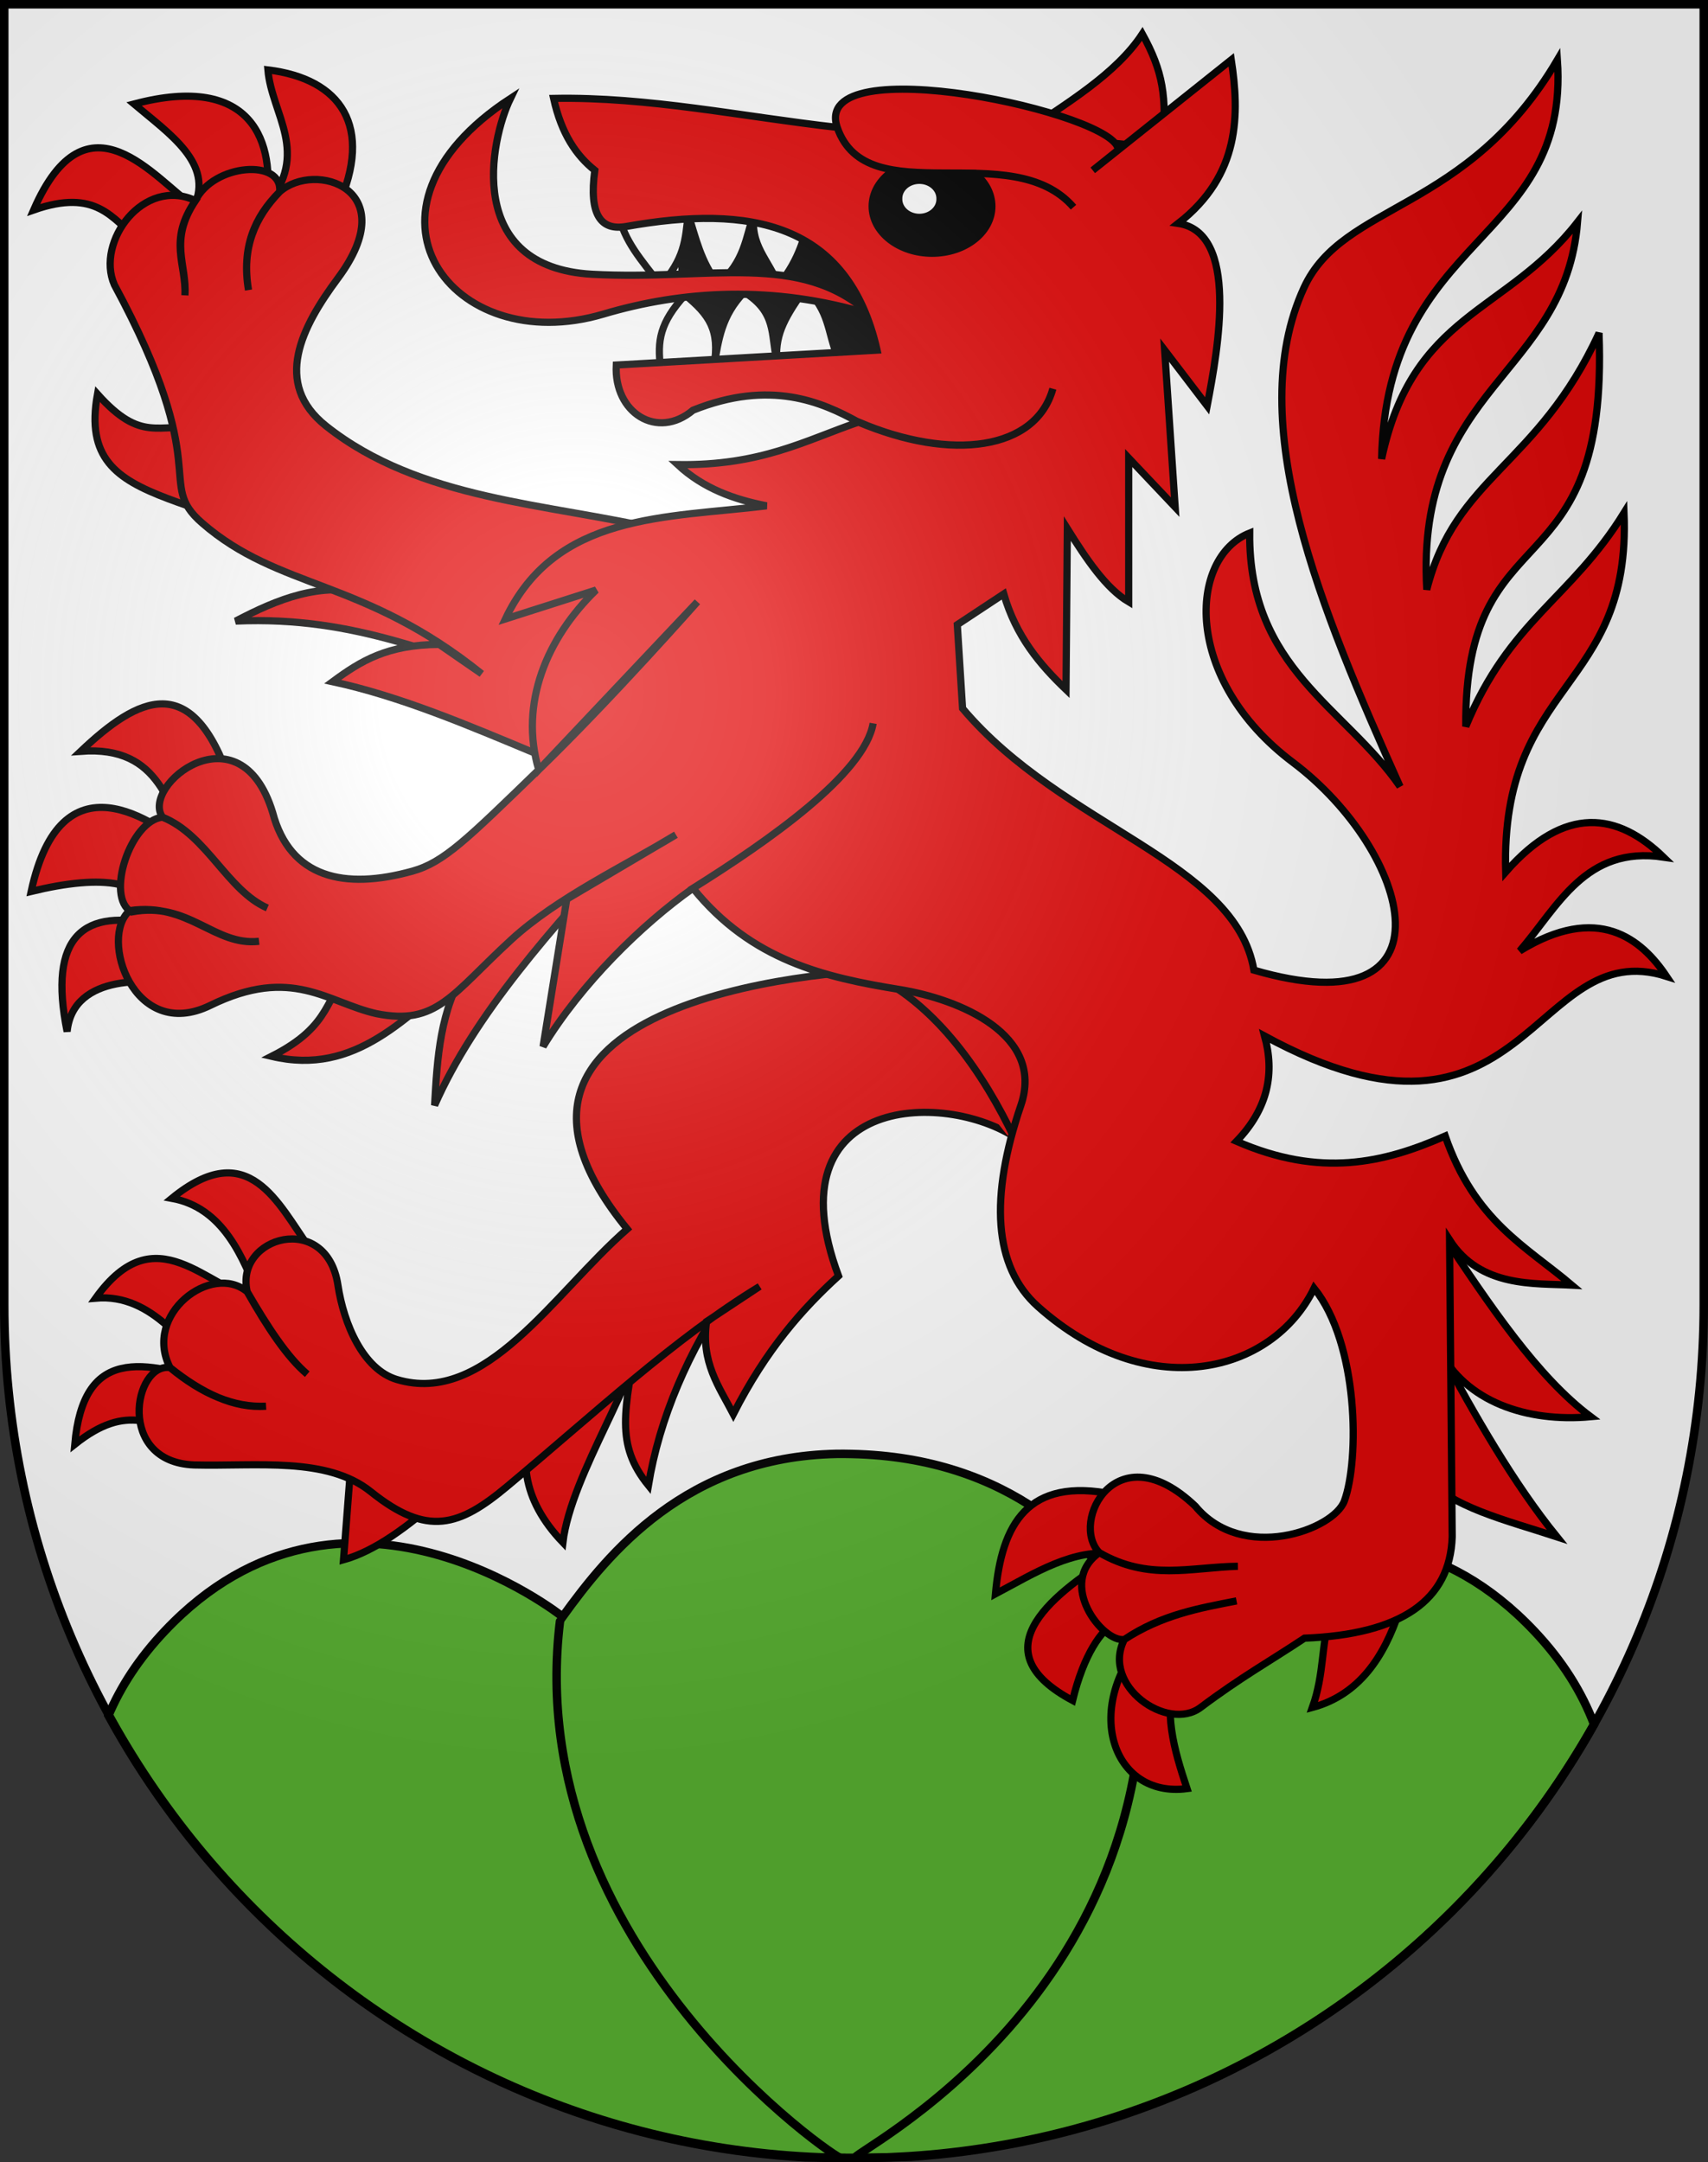
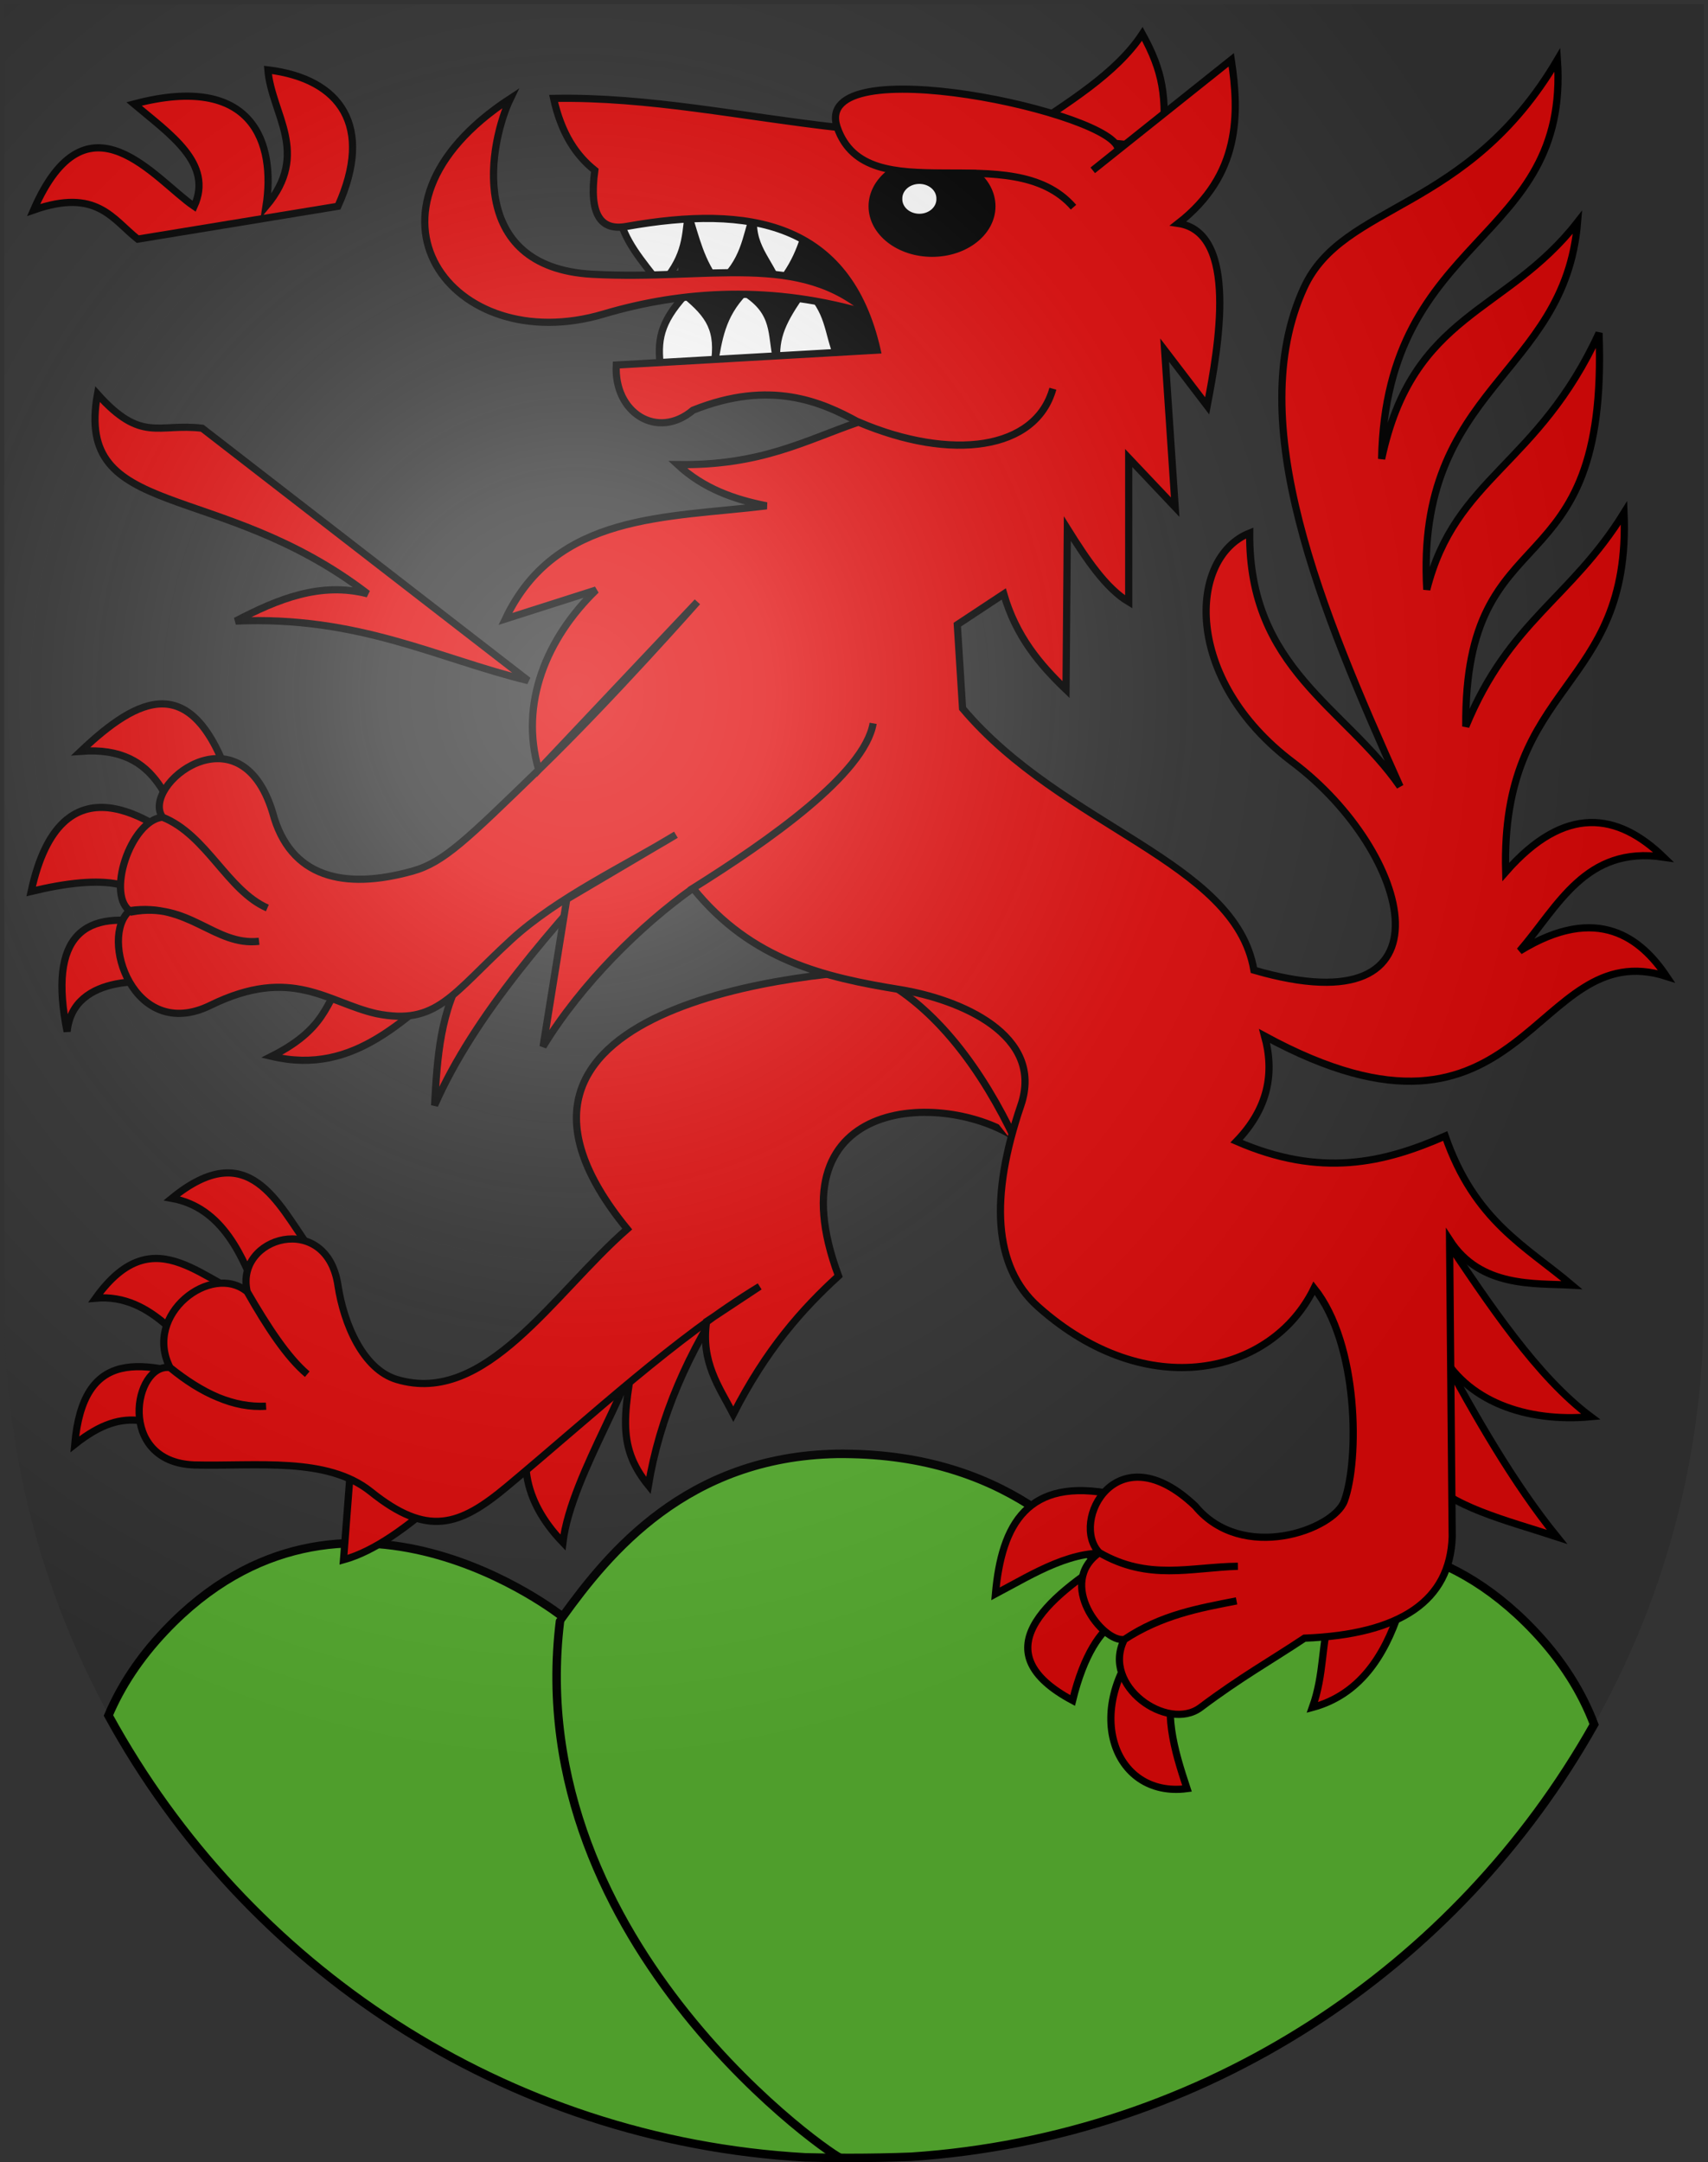
<svg xmlns="http://www.w3.org/2000/svg" xmlns:ns1="http://sodipodi.sourceforge.net/DTD/sodipodi-0.dtd" xmlns:ns2="http://www.inkscape.org/namespaces/inkscape" xmlns:ns4="http://ns.adobe.com/AdobeIllustrator/10.0/" xmlns:xlink="http://www.w3.org/1999/xlink" height="763" width="603" version="1.0" id="svg20" ns1:version="0.32" ns2:version="0.44.1" ns1:docname="Wolfisberg-coat of arms.svg" ns1:docbase="F:\Mis Documentos\Mis imágenes\Encyclopédie\Escudos de Suiza">
  <rect width="100%" height="100%" fill="#333333" stroke="none" />
  <defs id="defs29">
    <linearGradient id="linearGradient2893">
      <stop style="stop-color:#ffffff;stop-opacity:0.314;" offset="0" id="stop2895" />
      <stop id="stop2897" offset="0.19" style="stop-color:#ffffff;stop-opacity:0.251;" />
      <stop style="stop-color:#6b6b6b;stop-opacity:0.125;" offset="0.6" id="stop2901" />
      <stop style="stop-color:#000000;stop-opacity:0.125;" offset="1" id="stop2899" />
    </linearGradient>
    <linearGradient id="linearGradient2955">
      <stop style="stop-color:white;stop-opacity:0;" offset="0" id="stop2965" />
      <stop style="stop-color:black;stop-opacity:0.646;" offset="1" id="stop2959" />
    </linearGradient>
    <radialGradient ns2:collect="always" xlink:href="#linearGradient2893" id="radialGradient3236" gradientUnits="userSpaceOnUse" gradientTransform="matrix(1.215,1.531577e-24,1.464684e-23,1.267,-839.192,-490.489)" cx="858.042" cy="579.933" fx="858.042" fy="579.933" r="300" />
  </defs>
  <ns1:namedview ns2:window-height="682" ns2:window-width="1024" ns2:pageshadow="2" ns2:pageopacity="0.0" guidetolerance="10.0" gridtolerance="10.0" objecttolerance="10.0" borderopacity="1.0" bordercolor="#666666" pagecolor="#ffffff" id="base" ns2:zoom="0.48301887" ns2:cx="404.1027" ns2:cy="388.05878" ns2:window-x="-4" ns2:window-y="-4" ns2:current-layer="layer2" showgrid="true" showguides="true" ns2:guide-bbox="true" />
  <desc id="desc22">Coat of Arms of Canton of Freiburg (Fribourg)</desc>
  <g ns2:groupmode="layer" id="layer1" ns2:label="Fond écu" ns1:insensitive="true">
-     <path id="path1899" d="M 1.5,1.5 L 1.5,460.368 C 1.5,626.678 135.815,761.5 301.5,761.5 C 467.185,761.5 601.5,626.678 601.5,460.368 L 601.5,1.5 L 1.5,1.5 z " style="fill:white;fill-opacity:1" />
-   </g>
+     </g>
  <g ns2:groupmode="layer" id="layer2" ns2:label="Meubles" ns1:insensitive="true">
    <g style="display:inline" id="g20738" transform="translate(-8.8e-2,0.285)">
      <path id="path4760" d="M 295.438,512.75 C 242.423,513.779 214.872,547.835 198.719,570.219 C 198.719,570.219 121.456,508.577 58.312,575.219 C 49.204,584.832 42.701,594.85 38.375,605.062 C 86.791,693.585 178.22,755.021 284.438,761 C 284.479,761.002 284.521,760.998 284.562,761 C 289.688,761.138 294.807,761.188 299.969,761.188 C 307.276,761.187 314.574,761.052 321.812,760.781 C 425.38,753.831 514.53,694.143 562.875,608.219 C 558.595,596.911 551.738,585.826 541.688,575.219 C 478.548,508.577 401.25,570.219 401.25,570.219 C 386.616,545.926 357.091,513.965 300.656,512.781 C 298.893,512.744 297.148,512.717 295.438,512.75 z " style="fill:#5ab532;fill-opacity:1;stroke:black;stroke-width:3;stroke-miterlimit:4;stroke-dasharray:none;stroke-opacity:1" />
-       <path id="path2005" d="M 302.121,761.187 C 297.229,760.787 417.579,704.558 402.159,567.459" ns4:knockout="Off" style="fill:none;stroke:black;stroke-width:3;stroke-linecap:round;stroke-linejoin:round;stroke-miterlimit:4;stroke-dasharray:none" ns1:nodetypes="cc" />
      <path id="path2003" d="M 296.884,761.187 C 297.195,762.9 183.837,686.675 197.781,571.851" ns4:knockout="Off" style="fill:none;stroke:black;stroke-width:3;stroke-linecap:round;stroke-linejoin:round;stroke-miterlimit:4;stroke-dasharray:none" ns1:nodetypes="cs" />
    </g>
    <g id="g18003">
      <rect y="73" x="240" height="60.366" width="71.323" id="rect18001" style="opacity:1;fill:black;fill-opacity:1;fill-rule:evenodd;stroke:black;stroke-width:1;stroke-miterlimit:4;stroke-dasharray:none;stroke-opacity:1" />
      <g transform="matrix(2.538,0,0,2.538,-1568.468,-1229.199)" id="g17921">
        <path style="fill:#e20909;fill-opacity:1;fill-rule:evenodd;stroke:black;stroke-width:1px;stroke-linecap:butt;stroke-linejoin:miter;stroke-opacity:1" d="M 818.536,655.804 C 825.308,665.939 831.842,675.731 839.268,681.294 C 830.383,682.112 821.822,679.205 818.17,671.902 C 823.276,681.325 828.505,690.503 834.575,698 C 827.536,695.696 819.666,693.807 816.34,689.647 C 814.404,700.355 813.604,718.217 800.549,721.719 C 802.242,716.978 801.728,713.085 803.093,708.541 C 808.461,690.671 813.761,673.318 818.536,655.804 z " id="path4602" ns1:nodetypes="ccccccsc" />
        <path style="fill:#e20909;fill-opacity:1;fill-rule:evenodd;stroke:black;stroke-width:1px;stroke-linecap:butt;stroke-linejoin:miter;stroke-opacity:1" d="M 756.464,705.928 C 761.943,703.027 767.347,699.535 773.294,700.379 C 763.102,706.705 754.762,714.102 767.196,720.745 C 770.324,707.896 776.78,707.367 777.745,711.353 C 768.229,721.603 772.725,734.381 783.111,733 C 781.315,727.573 779.677,722.146 781.706,716.719 L 772.928,692.085 C 760.92,689.613 757.316,696.275 756.464,705.928 z " id="path5489" ns1:nodetypes="cccccccc" />
        <path style="fill:#e20909;fill-opacity:1;fill-rule:evenodd;stroke:black;stroke-width:1px;stroke-linecap:butt;stroke-linejoin:miter;stroke-opacity:1" d="M 720,663 C 713.637,672.282 709.721,681.564 708.188,690.847 C 703.558,685.132 704.828,680.505 706.729,669.812 C 707.411,675.067 697.45,689.121 696.294,698.776 C 690.596,692.837 689.751,686.524 693.022,679.895 C 684.285,687.387 674.513,698.797 665.776,701.188 L 666.812,687.741 L 720,663 z " id="path6378" ns1:nodetypes="cccccccc" />
        <path style="fill:#e20909;fill-opacity:1;fill-rule:evenodd;stroke:black;stroke-width:1px;stroke-linecap:butt;stroke-linejoin:miter;stroke-opacity:1" d="M 661.085,657.859 C 656.667,651.729 652.63,642.161 641.895,650.93 C 648.993,652.223 651.848,659.057 654.135,665.163 C 646.655,663.422 639.704,653.082 631.294,664.812 C 639.263,664.119 643.957,671.633 649.135,677.181 C 637.469,672.947 629.57,671.881 628.392,685.133 C 635.835,679.233 639.219,682.458 646.662,684.445 C 647.994,677.588 656.08,666.183 661.085,657.859 z " id="path8152" ns1:nodetypes="cccccccc" />
        <path style="fill:#e20909;fill-opacity:1;fill-rule:evenodd;stroke:black;stroke-width:1px;stroke-linecap:butt;stroke-linejoin:miter;stroke-opacity:1" d="M 743.784,619.098 C 729.975,619.151 679.863,624.199 705.242,655.196 C 694.926,664.229 685.53,679.844 673.17,676.111 C 668.525,674.708 665.822,668.446 665,663 C 663.436,652.638 650.615,656.212 652.379,663.915 C 655.163,668.712 657.948,673.002 660.732,675.379 C 657.948,673.058 655.163,668.827 652.379,663.915 C 647.398,659.8 637.846,667.064 641.647,674.464 C 646.098,678.025 650.549,680.166 655,679.83 C 650.549,680.048 646.098,678.149 641.647,674.464 C 636.598,673.759 634.127,687.599 645,688 C 653.703,688.217 663.471,686.822 669.575,691.719 C 677.467,698.052 681.899,696.527 688.536,690.987 C 700.577,680.937 711.952,670.29 723.66,663.183 L 716.281,668.059 C 715.468,673.717 718.022,677.131 720,680.928 C 724.59,671.934 729.56,666.354 734.634,661.719 C 725.138,636.243 750.17,635.764 760,643 C 766.193,631.869 764.33,622.936 743.784,619.098 z " id="path2828" ns1:nodetypes="ccsscccccccsscccccc" />
        <path style="fill:#e20909;fill-opacity:1;fill-rule:evenodd;stroke:black;stroke-width:1px;stroke-linecap:butt;stroke-linejoin:miter;stroke-opacity:1" d="M 741.294,620.847 C 749.583,625.669 755.821,635.119 760,644.553" id="path7265" ns1:nodetypes="cc" />
        <path style="fill:#e20909;fill-opacity:1;fill-rule:evenodd;stroke:black;stroke-width:1px;stroke-linecap:butt;stroke-linejoin:miter;stroke-opacity:1" d="M 705.693,601.447 C 694.732,613.397 683.999,625.374 678.447,638 C 678.818,631.368 679.191,624.735 682.93,618.776 C 674.483,625.695 667.509,633.968 655.776,631.188 C 664.447,626.792 663.019,622.914 667.246,618.518 L 705.693,601.447 z " id="path9039" ns1:nodetypes="cccccc" />
        <path style="fill:#e20909;fill-opacity:1;fill-rule:evenodd;stroke:black;stroke-width:1px;stroke-linecap:butt;stroke-linejoin:miter;stroke-opacity:1" d="M 650,593 C 644.749,577.36 637.205,581.212 629.224,588.776 C 640.577,587.931 641.362,596.773 645,603 C 639.186,598.032 626.446,589.218 622.329,608.259 C 632.173,605.886 639.102,606.427 640,613 C 629.573,610.405 624.651,614.473 627.329,627.741 C 628.154,619.445 639.49,620.52 642.754,621.364 L 650,593 L 650,593 z " id="path9926" ns1:nodetypes="ccccccccc" />
        <path style="fill:#e20909;fill-opacity:1;fill-rule:evenodd;stroke:black;stroke-width:1px;stroke-linecap:butt;stroke-linejoin:miter;stroke-opacity:1" d="M 760,503 C 766.328,498.693 773.198,494.657 776.895,489.035 C 779.759,494.259 780.325,497.602 779.741,504.895 L 760,503 z " id="path12587" ns1:nodetypes="cccc" />
        <path style="fill:#e20909;fill-opacity:1;fill-rule:evenodd;stroke:black;stroke-width:1px;stroke-linecap:butt;stroke-linejoin:miter;stroke-opacity:1" d="M 691.47,578.952 C 678.791,575.864 667.932,569.922 650.776,570.671 C 656.64,567.6 662.596,565.183 669.141,566.882 C 648.248,550.854 628.332,556.828 631.553,539.118 C 637.702,545.972 639.969,543.118 646.118,543.859 L 691.47,578.952 z " id="path10813" ns1:nodetypes="cccccc" />
        <path style="fill:#e20909;fill-opacity:1;fill-rule:evenodd;stroke:black;stroke-width:1px;stroke-linecap:butt;stroke-linejoin:miter;stroke-opacity:1" d="M 665,513 C 669.995,501.917 665.445,495.271 655.259,494.035 C 655.778,500.247 661.23,505.561 655,513 C 656.359,504.263 653.281,494.366 636.636,498.776 C 641.605,502.975 647.735,507.031 645,513 C 639.627,509.364 630.114,496.397 622.671,513.518 C 631.432,510.441 633.617,514.763 637.153,517.565 L 665,513 z " id="path11700" ns1:nodetypes="cccccccc" />
-         <path style="fill:#e20909;fill-opacity:1;fill-rule:evenodd;stroke:black;stroke-width:1px;stroke-linecap:butt;stroke-linejoin:miter;stroke-opacity:1" d="M 710,558 C 694.094,554.255 676.424,553.923 663.353,543.549 C 655.871,537.611 659.979,529.753 665,523 C 674.264,510.54 661.796,506.641 656.889,510.987 C 653.377,514.505 651.583,518.7 652.562,524.647 C 651.544,518.727 653.53,514.476 656.889,510.987 C 657.378,506.321 647.677,507.068 645.183,512.209 C 641.326,517.761 643.928,521.059 643.719,525.379 C 644.017,521.06 641.424,517.826 645.183,512.209 C 637.995,508.83 631.265,517.912 633.902,523.915 C 647.919,549.891 639.543,551.319 646.098,557.026 C 656.806,566.348 668.495,564.729 685,578 L 679.085,573.915 C 671.878,573.959 668.217,576.181 664.268,579.098 C 673.699,581.136 683.131,585.164 692.562,589.098 L 710,558 z " id="path3715" ns1:nodetypes="csscccccccsccccc" />
        <path style="fill:white;fill-opacity:1;fill-rule:evenodd;stroke:black;stroke-width:1px;stroke-linecap:butt;stroke-linejoin:miter;stroke-opacity:1" d="M 704,514 C 704.856,517.905 707.101,520.332 709.909,523.994 C 713.19,520.238 713.319,517.854 713.719,514.098 C 714.825,517.508 715.432,520.635 717.902,523.817 C 721.574,520.73 721.727,517.369 722.915,513.83 C 722.172,518.474 725.027,520.458 726.268,524 C 729.404,520.097 729.702,517.406 731,513.732 L 704,514 z " id="path15262" ns1:nodetypes="cccccccc" />
        <path ns1:nodetypes="cccccccc" id="path16149" d="M 734.5,533.971 C 733.035,530.172 733.428,527.743 730.047,524.317 C 727.344,528.25 725.847,530.522 726.031,534.259 C 725.202,530.885 726.065,527.761 721.519,524.942 C 718.321,528.241 717.959,531.572 717.319,535.148 C 718.135,530.193 716.675,528.109 713.294,525.33 C 709.753,529.215 709.416,531.711 709.876,535.428 L 734.5,533.971 z " style="fill:white;fill-opacity:1;fill-rule:evenodd;stroke:black;stroke-width:1px;stroke-linecap:butt;stroke-linejoin:miter;stroke-opacity:1" />
        <path style="fill:#e20909;fill-opacity:1;fill-rule:evenodd;stroke:black;stroke-width:1px;stroke-linecap:butt;stroke-linejoin:miter;stroke-opacity:1" d="M 739,528 C 729.267,519.184 716.681,523.344 700.379,522.451 C 682.589,521.477 686.137,503.912 689,498 C 665.304,513.472 680.796,534.264 701.945,527.984 C 712.927,524.722 725.502,523.916 739,528 z " id="path14375" ns1:nodetypes="cscsc" />
        <path style="fill:#e20909;fill-opacity:1;fill-rule:evenodd;stroke:black;stroke-width:1px;stroke-linecap:butt;stroke-linejoin:miter;stroke-opacity:1" d="M 800.791,663.425 C 807.013,671.195 807.093,687.299 805,693 C 803.515,697.043 790.813,701.645 784.268,693.732 C 773.293,683.273 766.777,695.963 770.915,700.196 C 777.749,704.142 783.517,702.306 790.183,702.085 C 783.597,702.161 777.752,704.138 770.915,700.196 C 764.923,704.432 771.369,712.729 774.392,712.268 C 779.595,708.89 784.797,707.9 790,706.902 C 784.797,707.936 779.595,708.771 774.392,712.268 C 771.124,718.688 780.408,725.168 785,721.719 C 790.6,717.513 794.649,715.281 799.451,712.085 C 812.921,711.558 819.706,706.822 820,698 L 819.634,656.719 C 823.92,663.384 831.449,662.719 836.647,663 C 830.241,657.579 823.137,654.114 819.026,642.268 C 810.463,646.036 801.671,648.078 790,643 C 794.447,638.384 795.304,633.469 793.902,628.366 C 830.465,648.229 831.049,614.092 849.817,620.072 C 846.326,614.865 840.292,609.837 829.392,616.536 C 834.747,610.33 838.516,601.876 849.392,603.49 C 843.066,597.362 835.716,596.113 827.438,605.562 C 826.7,578.85 844.926,580.503 843.902,555.621 C 836.455,567.625 827.974,570.56 821.889,585.32 C 821.66,554.903 841.806,567.263 840.425,530.621 C 831.924,549.107 820.421,550.572 816.464,566.294 C 814.841,538.101 835.703,536.587 837.438,515.196 C 827.437,528.02 814.5,527.742 810.183,548.124 C 810.802,516.656 836.392,518.281 834.634,492.634 C 822.062,513.96 804.861,512.396 799.381,524.316 C 790.783,543.021 801.795,569.257 812.745,593.673 C 805.095,582.602 791.674,577.302 791.83,558.425 C 783.32,561.787 782.459,578.74 797.833,590.309 C 814.332,602.724 821.159,627.568 792.416,619.203 C 789.835,604.039 765.879,599.409 751.889,582.817 L 751.157,571.17 L 757.621,566.902 C 759.332,572.803 762.638,576.711 766.281,580.196 L 766.464,557.817 C 769.134,562.087 771.849,566.131 775,568 L 775,548 L 781.464,554.83 L 780,533 L 785.915,540.745 C 787.468,532.653 790.342,516.65 781.889,515.379 C 790.575,508.623 790.403,500.125 789.268,492.634 L 770,508 L 773.525,505.179 C 773.703,500.094 730.655,490.791 734.451,502.026 C 738.596,514.048 758.673,503.231 767.32,513.124 C 758.742,503.203 738.618,514.081 734.451,502.026 C 721.301,500.554 708.15,497.741 695,498 C 696.097,502.96 698.175,505.96 700.732,508 C 699.887,514.193 701.58,516.439 705.124,515.804 C 722.271,512.742 735.959,515.189 740,533 L 703.719,535.072 C 703.374,541.719 709.423,545.541 714.392,541.353 C 725.15,537.041 732.305,540.206 737.379,543 C 750.398,548.485 762.087,546.914 764.451,538.366 C 762.073,546.86 750.381,548.544 737.438,543 C 729.947,545.574 723.856,549.081 712.255,548.915 C 715.82,552.228 720.098,553.761 724.634,554.647 C 710.625,556.353 695.308,555.617 688.294,570.379 L 700.915,566.353 C 694.024,573.036 690.225,582.126 692.928,591.353 L 715,568 C 715,568 702.928,581.673 692.928,591.353 C 682.928,601.033 679.737,604.222 675.366,605.438 C 665.911,608.069 658.333,606.405 655.915,597.268 C 651.362,582.398 637.476,593.572 640.608,597.941 C 646.722,600.394 649.62,608.103 655.183,610.562 C 649.617,608.152 646.773,600.406 640.608,597.941 C 636.157,598.346 632.601,609.048 636.281,611.111 C 644.344,609.593 647.747,615.845 654.026,615.196 C 647.868,615.928 644.259,609.731 636.039,610.928 C 631.72,614.59 636.533,629.347 647.26,624.098 C 658.614,618.542 663.559,623.73 670.366,625.255 C 678.787,626.935 680.81,622.573 689.15,614.938 C 695.533,609.093 704.845,604.746 712.013,600.379 L 696.83,609.34 L 693.536,629.83 C 698.841,621.101 707.257,612.863 714.392,607.817 C 724.848,601.246 738.254,591.915 739.451,584.889 C 738.237,591.948 724.821,601.316 714.392,607.817 C 722.499,617.859 732.707,620.207 743.17,621.902 C 751.502,623.252 763.343,628.185 760,638 C 755.673,650.705 756.153,660.429 762.379,665.987 C 777.606,679.579 794.966,675.402 800.791,663.425 z " id="path1921" ns1:nodetypes="cscccccccsccccccccccccccccccsccscccccccccccccccccccccccccccccccccsscccccccscsccccccsssc" />
        <path style="opacity:1;fill:black;fill-opacity:1;fill-rule:evenodd;stroke:black;stroke-width:1;stroke-miterlimit:4;stroke-dasharray:none;stroke-opacity:1" d="M 741.688,508.438 C 740.224,509.616 739.313,511.226 739.312,513 C 739.312,516.615 743.057,519.531 747.656,519.531 C 752.255,519.531 755.969,516.615 755.969,513 C 755.969,511.23 755.078,509.617 753.625,508.438 L 741.688,508.438 z " id="path13474" />
        <path ns1:type="arc" style="opacity:1;fill:white;fill-opacity:1;fill-rule:evenodd;stroke:black;stroke-width:1;stroke-miterlimit:4;stroke-dasharray:none;stroke-opacity:1" id="path14361" ns1:cx="746.1936" ns1:cy="512.39313" ns1:rx="2.4246373" ns1:ry="2.3788896" d="M 748.618 512.393 A 2.425 2.379 0 1 1  743.769,512.393 A 2.425 2.379 0 1 1  748.618 512.393 z" transform="matrix(1.231,0,0,1.076,-172.684,-39.371)" />
      </g>
    </g>
  </g>
  <g ns2:groupmode="layer" id="layer3" ns2:label="Reflet final" style="display:inline" ns1:insensitive="true">
    <path style="fill:url(#radialGradient3236);fill-opacity:1" d="M 1.5,1.5 L 1.5,460.368 C 1.5,626.679 135.815,761.5 301.5,761.5 C 467.185,761.5 601.5,626.679 601.5,460.368 L 601.5,1.5 L 1.5,1.5 z " id="path2346" />
  </g>
  <g ns2:groupmode="layer" id="layer4" ns2:label="Contour final" style="display:inline" ns1:insensitive="true">
-     <path style="fill:none;fill-opacity:1;stroke:#000000;stroke-width:3;stroke-miterlimit:4;stroke-dasharray:none;stroke-opacity:1" d="M 1.5,1.5 L 1.5,460.368 C 1.5,626.679 135.815,761.5 301.5,761.5 C 467.185,761.5 601.5,626.679 601.5,460.368 L 601.5,1.5 L 1.5,1.5 z " id="path3239" />
-   </g>
+     </g>
</svg>